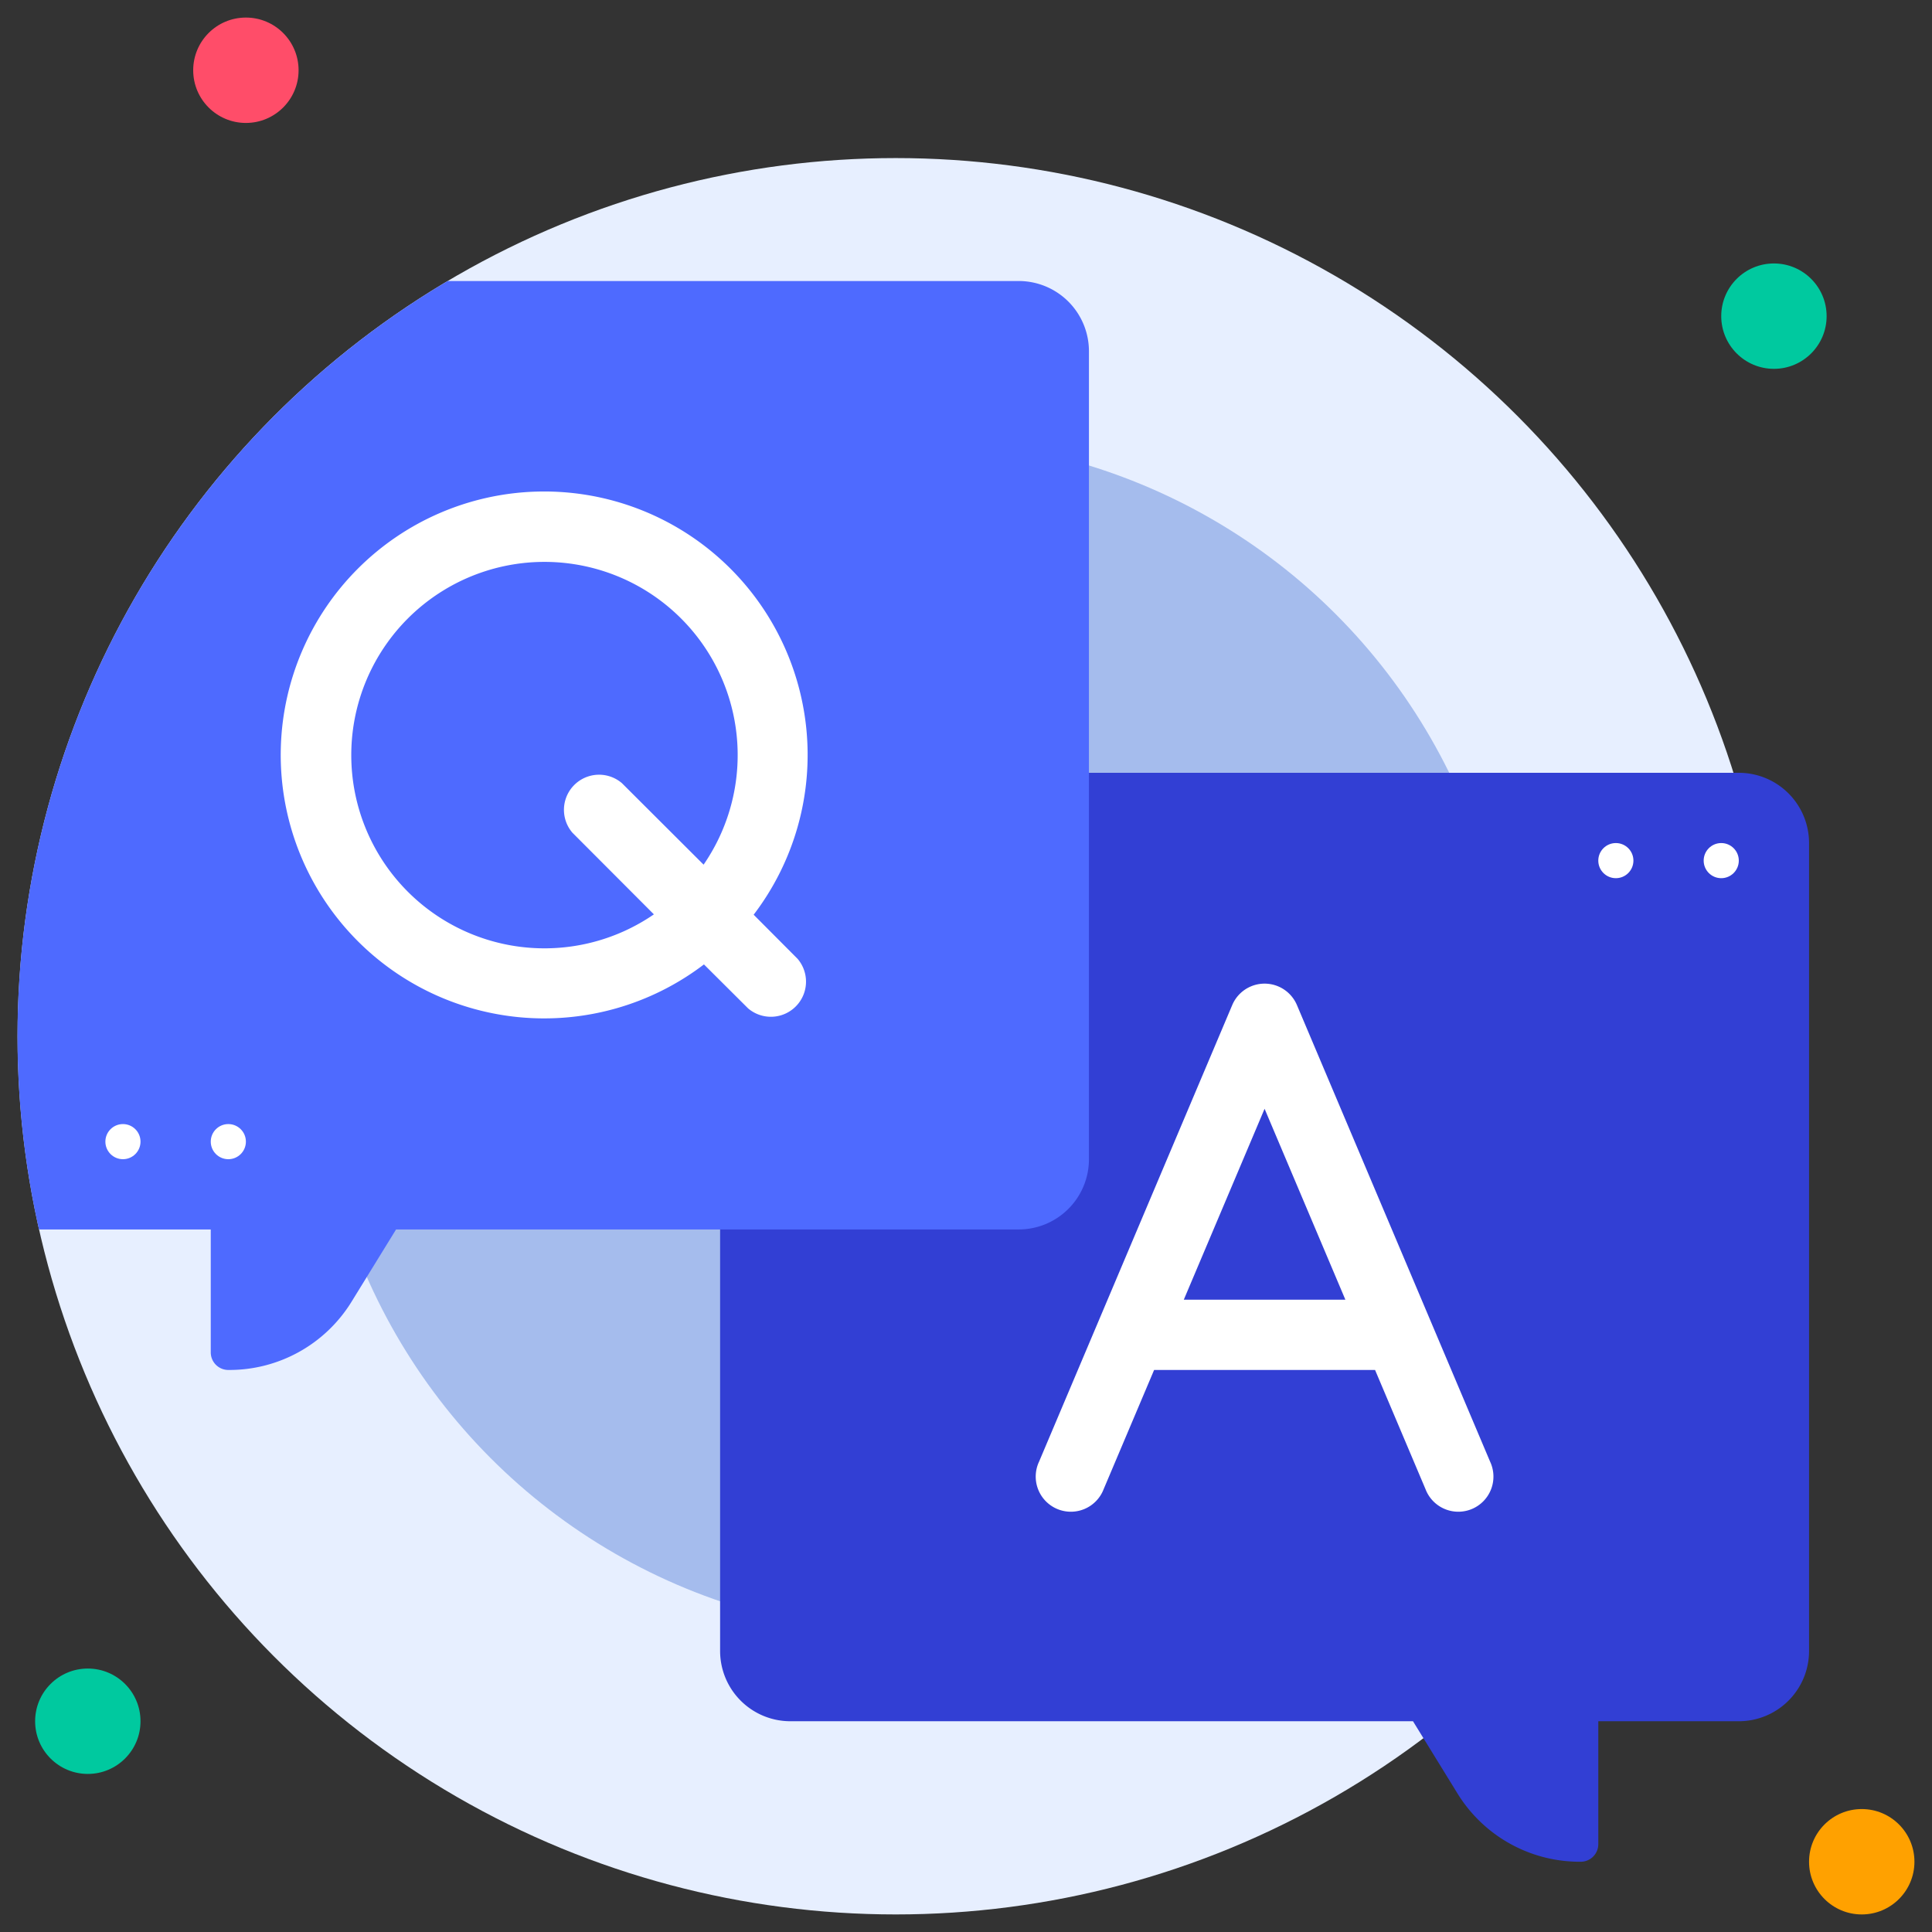
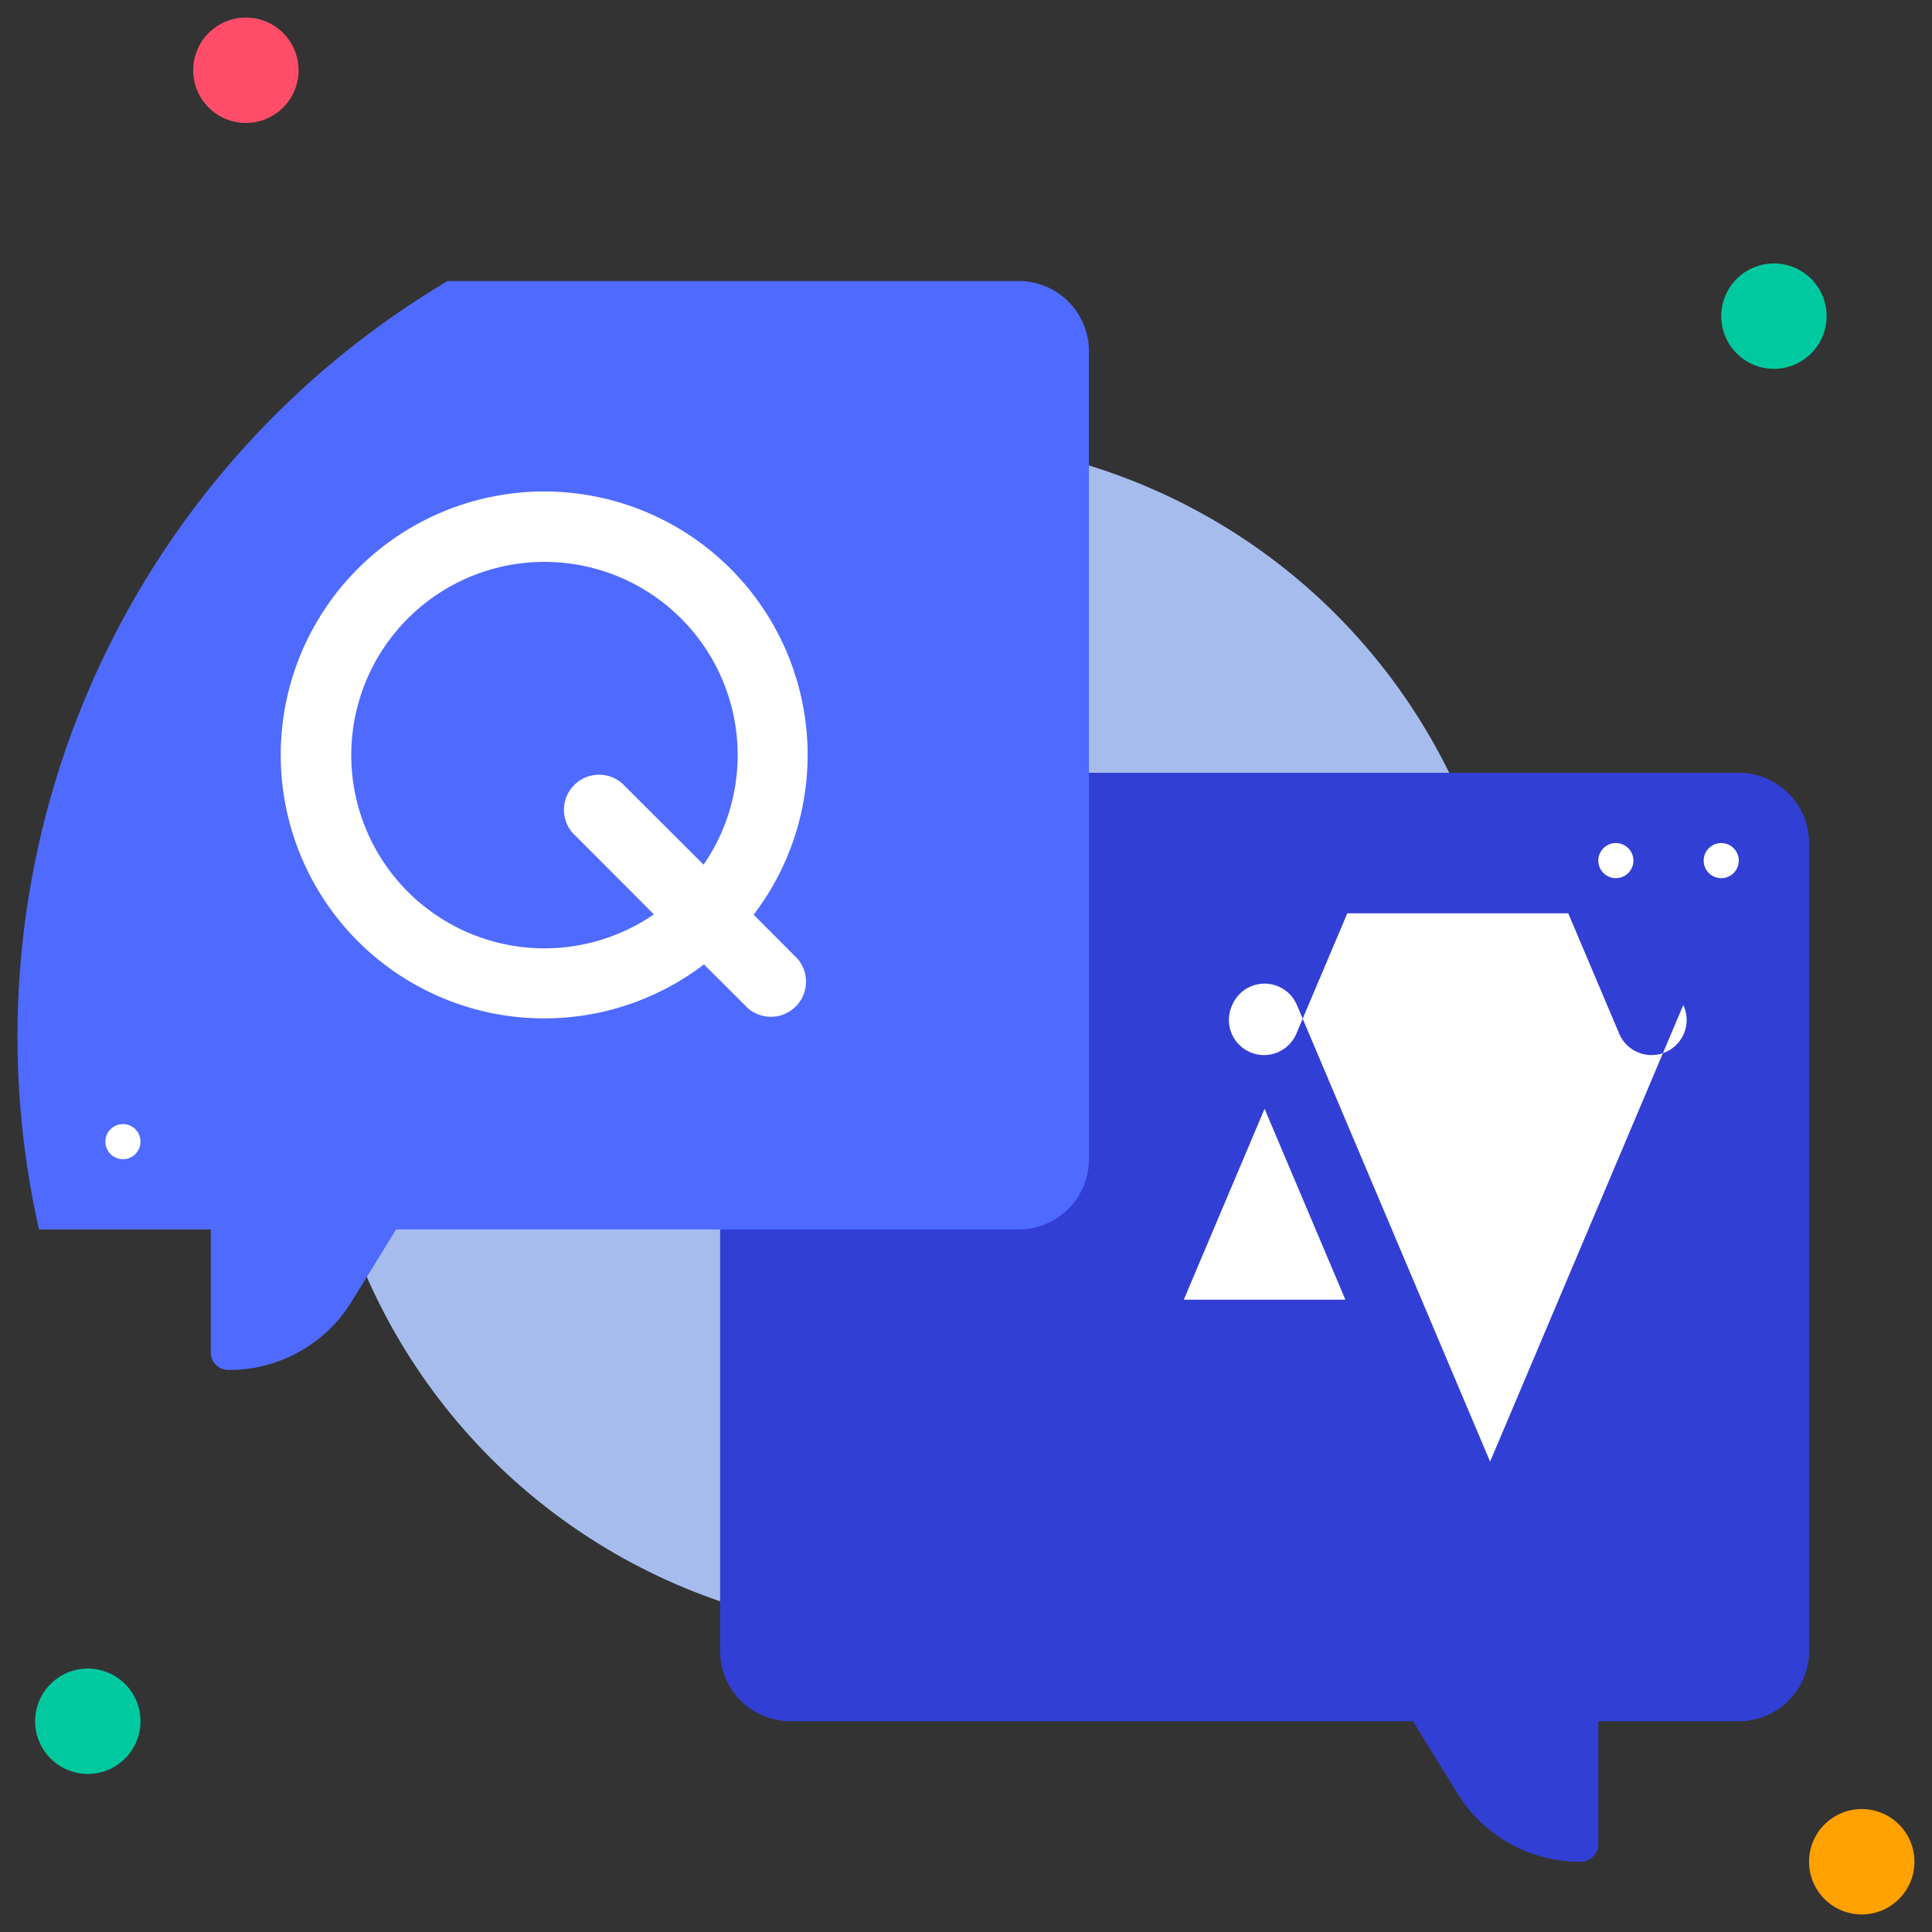
<svg xmlns="http://www.w3.org/2000/svg" height="512" viewBox="0 0 110 110" width="512">
  <rect x="0" y="0" width="110" height="110" fill="#333333" stroke="none" />
  <g id="_4._Q_A" data-name="4. Q&amp;A">
-     <circle cx="51" cy="59" fill="#e7efff" r="50" />
    <circle cx="14" cy="4" fill="#ff4d69" r="3" />
    <circle cx="101" cy="18" fill="#00c99f" r="3" />
    <circle cx="106" cy="106" fill="#ffa100" r="3" />
    <circle cx="5" cy="98" fill="#00c99f" r="3" />
    <circle cx="52" cy="59" fill="#a5bced" r="34" />
    <path d="m99 44h-54a4 4 0 0 0 -4 4v46a4 4 0 0 0 4 4h35.45l2.55 4.14a8.17 8.17 0 0 0 7 3.86 1 1 0 0 0 1-1v-7h8a4 4 0 0 0 4-4v-46a4 4 0 0 0 -4-4z" fill="#323fd4" />
    <path d="m62 20v46a4 4 0 0 1 -4 4h-35.45l-2.55 4.14a8.17 8.17 0 0 1 -7 3.86 1 1 0 0 1 -1-1v-7h-9.78a50 50 0 0 1 23.27-54h32.51a4 4 0 0 1 4 4z" fill="#4e6aff" />
    <g fill="#fff">
      <path d="m42.91 52.08a15 15 0 1 0 -2.83 2.83l2.51 2.5a2 2 0 0 0 2.82-2.82zm-22.91-9.08a11 11 0 1 1 20.06 6.23l-4.65-4.64a2 2 0 0 0 -2.82 2.82l4.64 4.65a11 11 0 0 1 -17.23-9.06z" />
-       <path d="m84.84 83.22-11-26a2 2 0 0 0 -3.68 0l-11 26a2 2 0 1 0 3.68 1.56l2.87-6.78h12.58l2.87 6.78a2 2 0 1 0 3.68-1.56zm-17.44-9.22 4.6-10.87 4.6 10.87z" />
+       <path d="m84.84 83.22-11-26a2 2 0 0 0 -3.68 0a2 2 0 1 0 3.68 1.56l2.87-6.78h12.58l2.87 6.78a2 2 0 1 0 3.68-1.56zm-17.44-9.22 4.6-10.87 4.6 10.87z" />
      <circle cx="98" cy="49" r="1" />
      <circle cx="92" cy="49" r="1" />
      <circle cx="7" cy="65" r="1" />
-       <circle cx="13" cy="65" r="1" />
    </g>
  </g>
</svg>